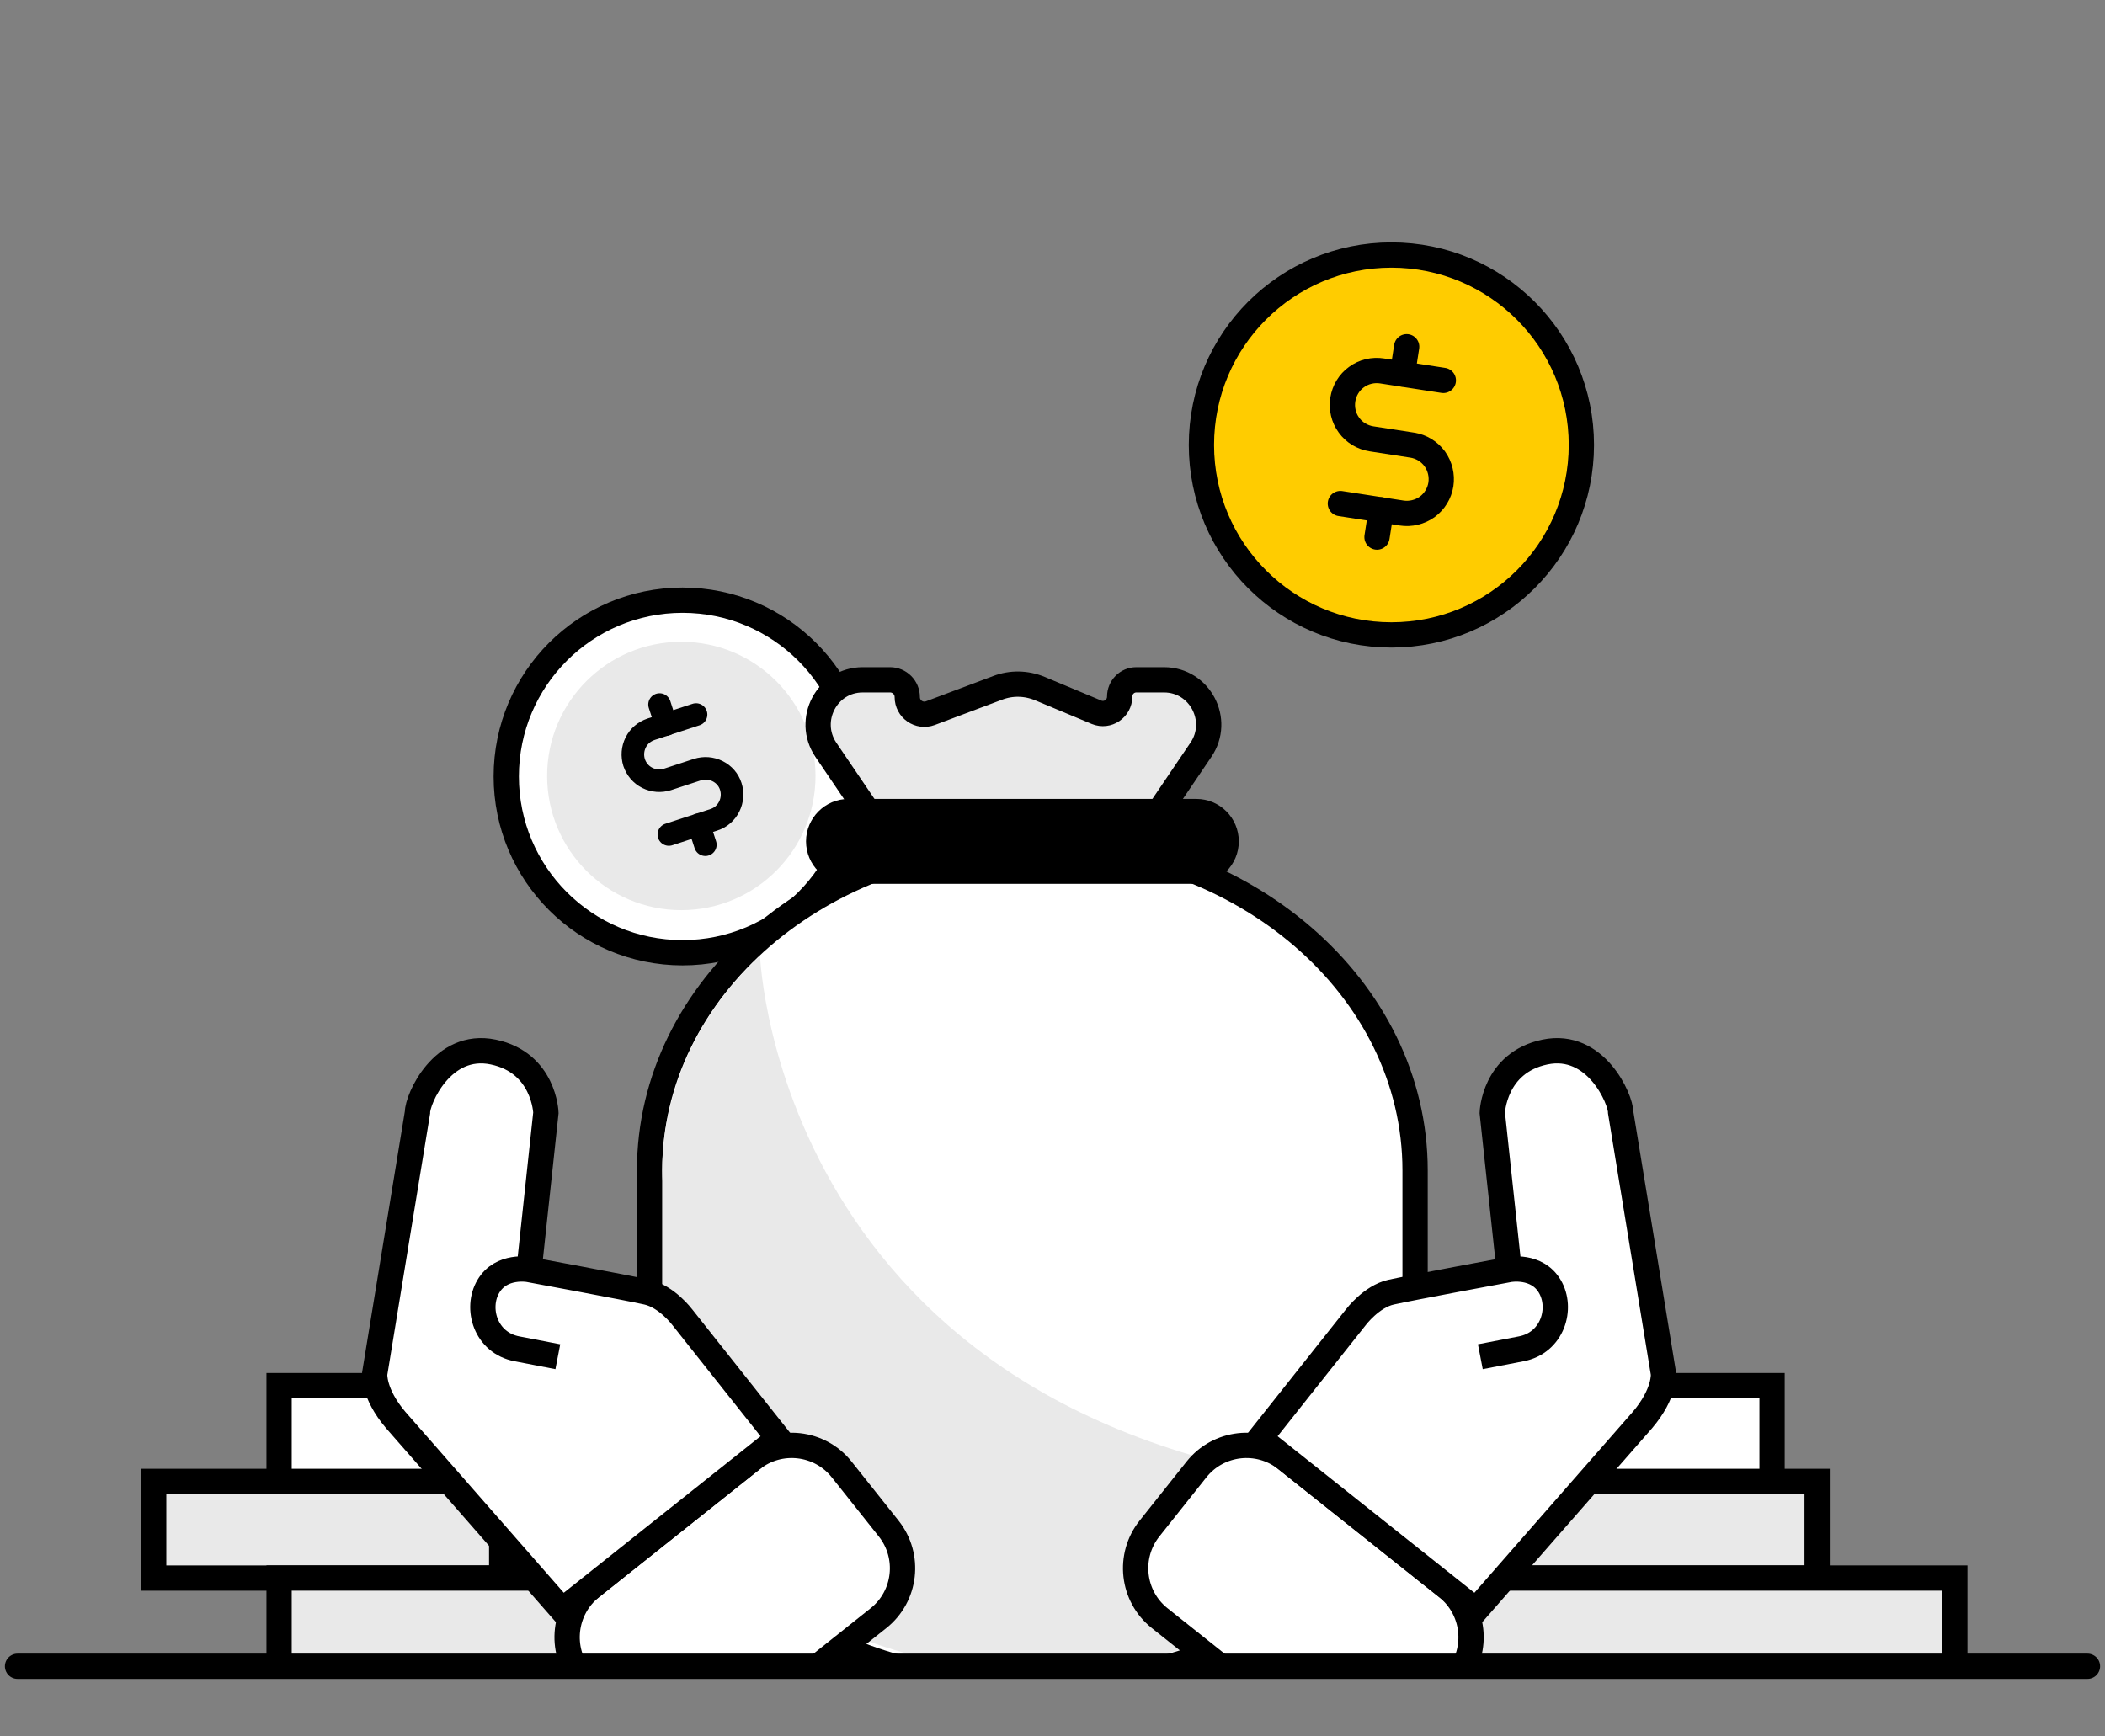
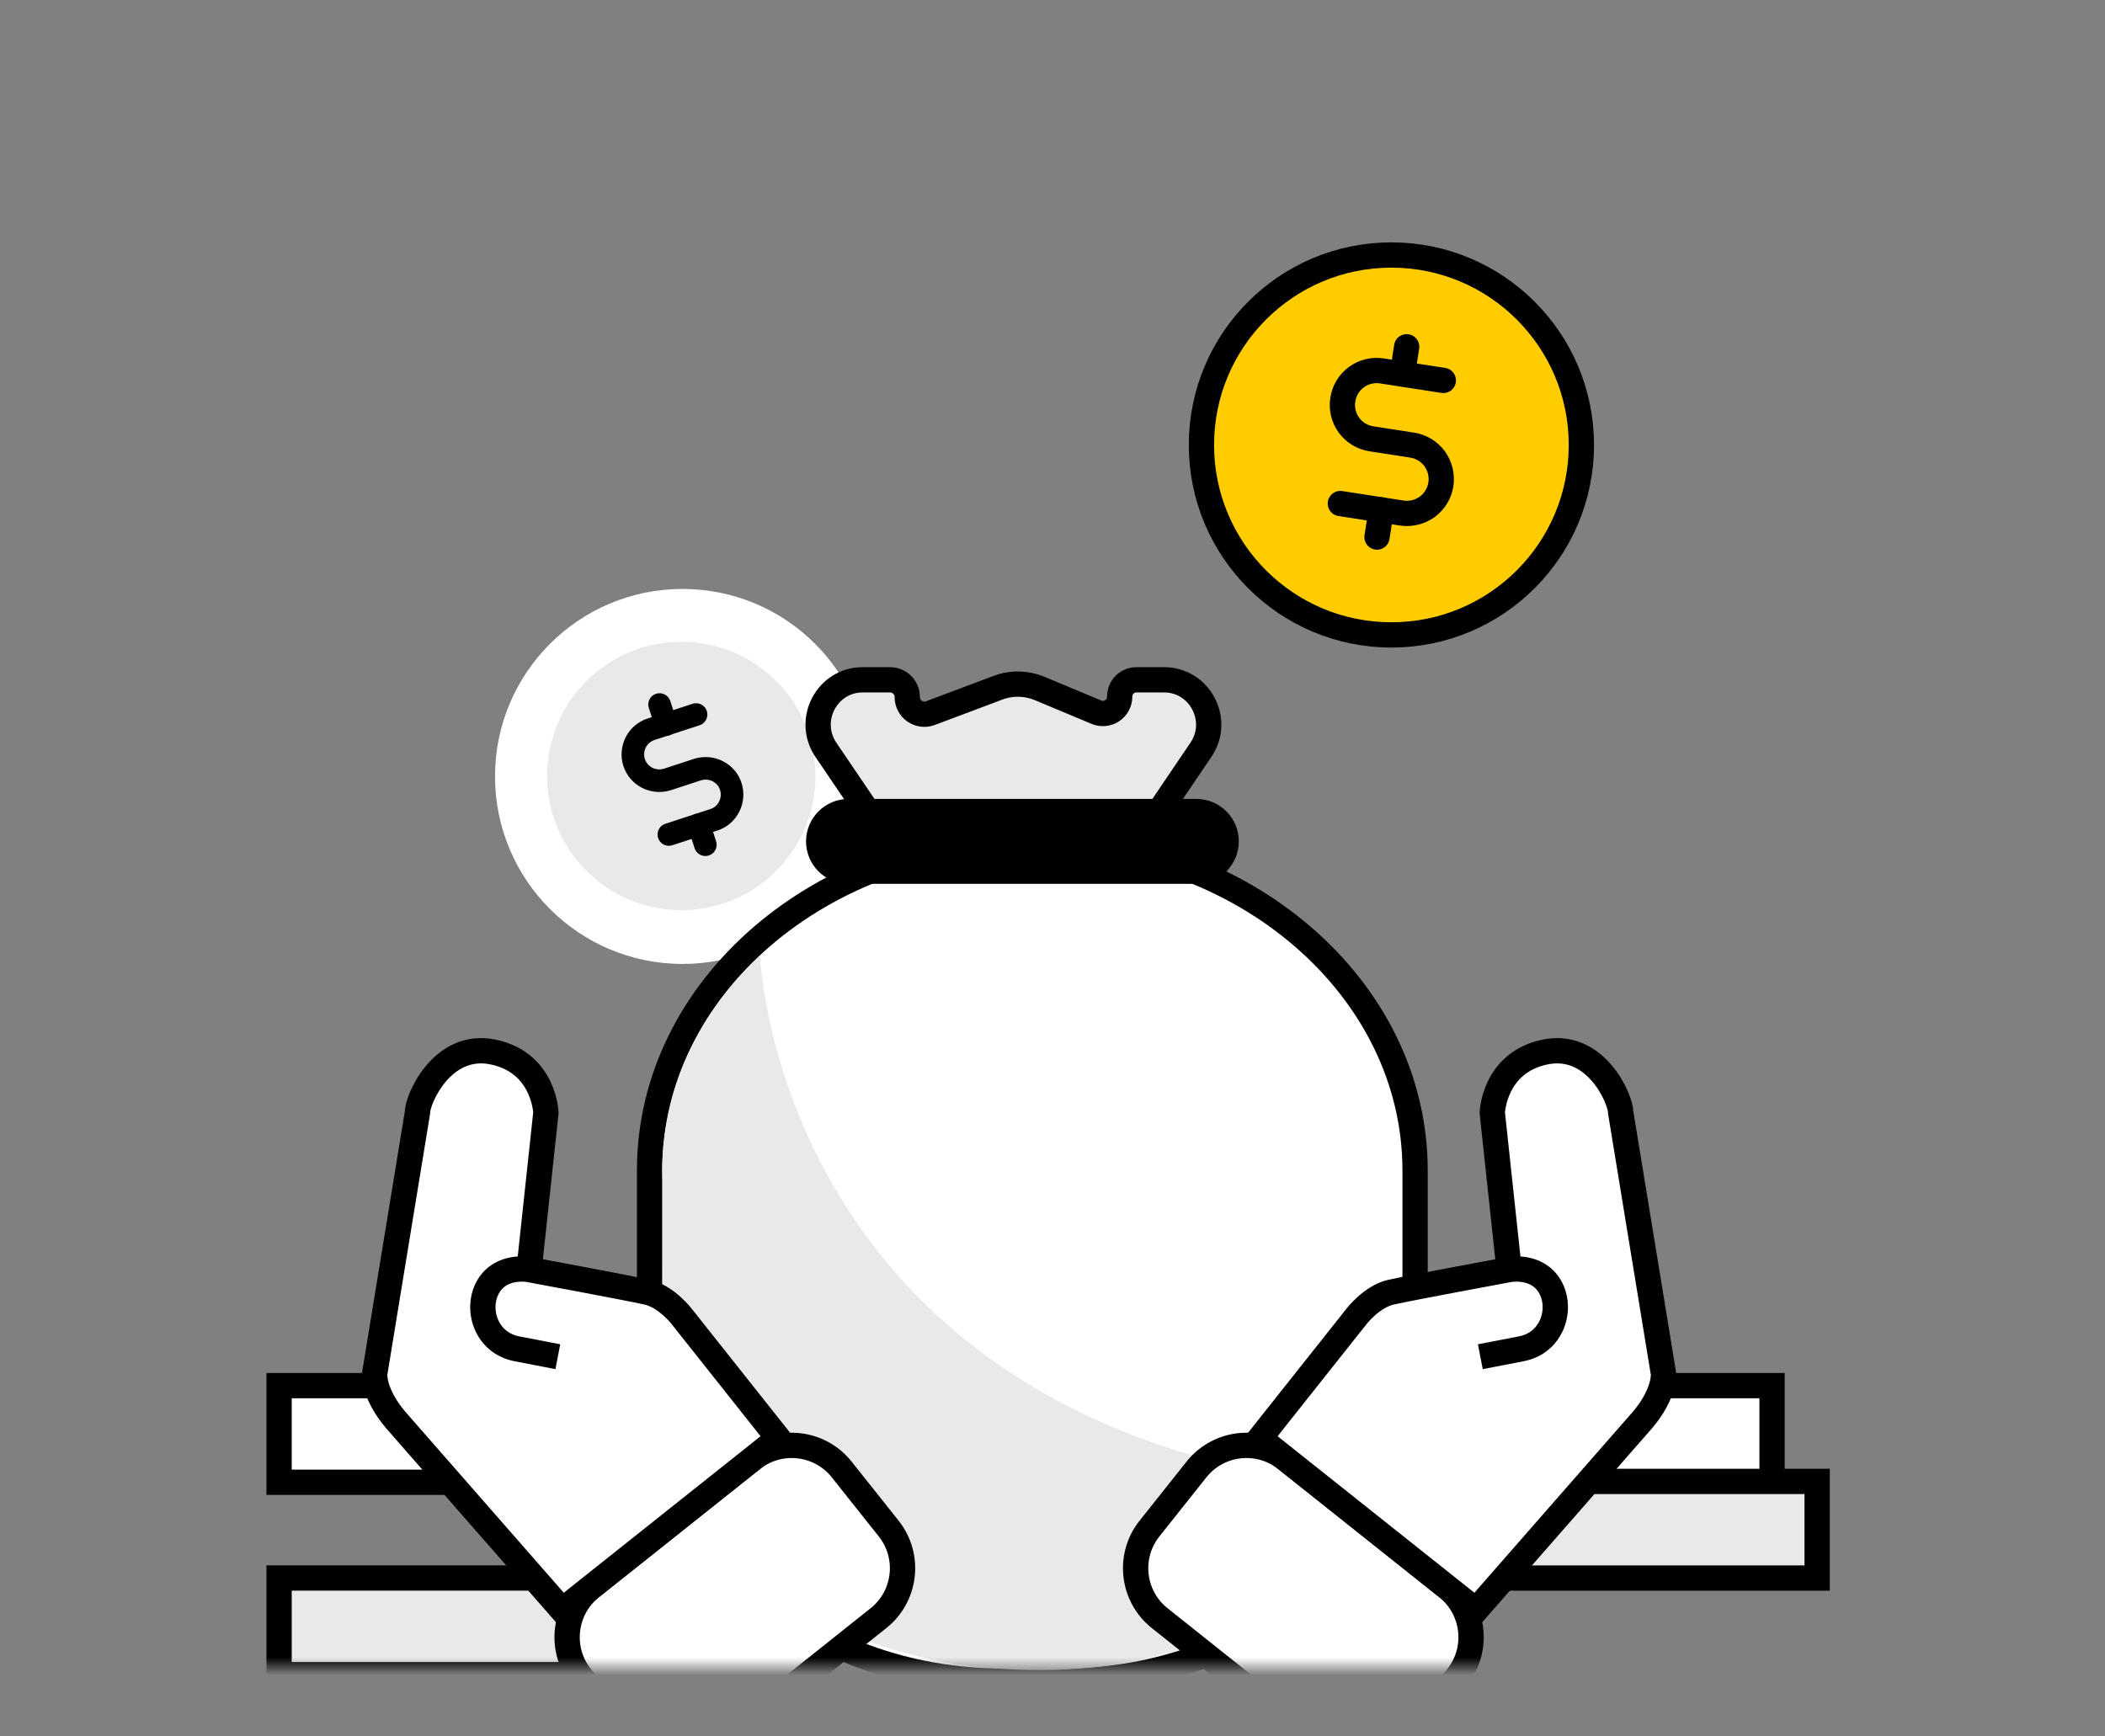
<svg xmlns="http://www.w3.org/2000/svg" width="120" height="99" viewBox="0 0 120 99" fill="none">
  <rect x="0" y="0" width="120" height="99" fill="#808080" stroke="none" />
  <g clip-path="url(#clip0_2_7840)">
    <mask id="mask0_2_7840" style="mask-type:alpha" maskUnits="userSpaceOnUse" x="-1" y="10" width="132" height="85">
      <rect x="-1" y="10" width="132" height="85" fill="#C4C4C4" />
    </mask>
    <g mask="url(#mask0_2_7840)">
      <path d="M38.91 54.958C44.814 54.958 49.6 50.172 49.6 44.268C49.6 38.364 44.814 33.578 38.91 33.578C33.006 33.578 28.22 38.364 28.22 44.268C28.22 50.172 33.006 54.958 38.91 54.958Z" fill="white" />
-       <path d="M38.91 54.319C44.46 54.319 48.96 49.819 48.96 44.269C48.96 38.718 44.46 34.219 38.91 34.219C33.359 34.219 28.86 38.718 28.86 44.269C28.86 49.819 33.359 54.319 38.91 54.319Z" fill="white" stroke="black" stroke-width="1.441" />
      <path d="M38.84 51.89C43.065 51.89 46.49 48.465 46.49 44.24C46.49 40.015 43.065 36.59 38.84 36.59C34.615 36.59 31.19 40.015 31.19 44.24C31.19 48.465 34.615 51.89 38.84 51.89Z" fill="#E9E9E9" />
      <path d="M37.6 40.168L37.97 41.308" stroke="black" stroke-width="1.287" stroke-linecap="round" stroke-linejoin="round" />
      <path d="M39.84 47.02L40.21 48.16" stroke="black" stroke-width="1.287" stroke-linecap="round" stroke-linejoin="round" />
      <path d="M38.13 47.578L40.7 46.738C41.08 46.618 41.39 46.348 41.57 45.988C41.75 45.628 41.78 45.218 41.66 44.838C41.54 44.458 41.27 44.148 40.91 43.968C40.55 43.788 40.14 43.758 39.76 43.878L38.05 44.438C37.67 44.558 37.26 44.528 36.9 44.348C36.54 44.168 36.28 43.858 36.15 43.478C36.03 43.098 36.06 42.688 36.24 42.328C36.42 41.968 36.73 41.708 37.11 41.578L39.68 40.738" stroke="black" stroke-width="1.287" stroke-linecap="round" stroke-linejoin="round" />
      <path d="M79.32 36.199C85.301 36.199 90.15 31.35 90.15 25.369C90.15 19.388 85.301 14.539 79.32 14.539C73.338 14.539 68.49 19.388 68.49 25.369C68.49 31.35 73.338 36.199 79.32 36.199Z" fill="#FFCC00" stroke="black" stroke-width="1.441" />
      <path d="M80.19 19.77L79.95 21.32" stroke="black" stroke-width="1.441" stroke-linecap="round" stroke-linejoin="round" />
      <path d="M78.74 29.07L78.499 30.62" stroke="black" stroke-width="1.441" stroke-linecap="round" stroke-linejoin="round" />
      <path d="M76.41 28.709L79.9 29.249C80.41 29.329 80.94 29.199 81.36 28.899C81.78 28.589 82.06 28.129 82.14 27.619C82.22 27.109 82.09 26.579 81.79 26.159C81.48 25.739 81.02 25.459 80.51 25.379L78.18 25.019C77.67 24.939 77.2 24.659 76.9 24.239C76.59 23.819 76.47 23.289 76.55 22.779C76.63 22.269 76.91 21.799 77.33 21.499C77.75 21.189 78.28 21.069 78.79 21.149L82.28 21.689" stroke="black" stroke-width="1.441" stroke-linecap="round" stroke-linejoin="round" />
      <path d="M50.71 48.098C51.34 49.038 52.4 49.598 53.52 49.598H62.03C63.16 49.598 64.21 49.038 64.84 48.098L68.46 42.748C69.61 41.058 68.4 38.758 66.36 38.758H64.78C64.25 38.758 63.83 39.188 63.83 39.718C63.83 40.398 63.14 40.868 62.51 40.608L59.28 39.258C58.51 38.938 57.65 38.918 56.87 39.218L53.04 40.658C52.4 40.898 51.72 40.428 51.72 39.738C51.72 39.198 51.28 38.758 50.74 38.758H49.18C47.14 38.758 45.94 41.048 47.08 42.748L50.71 48.098Z" fill="#E9E9E9" stroke="black" stroke-width="1.441" />
      <path d="M37.03 66.731V78.431C37.03 88.051 46.06 95.851 57.2 95.851H60.5C71.64 95.851 80.67 88.051 80.67 78.431V66.731C80.67 56.331 70.9 47.891 58.85 47.891C46.8 47.891 37.03 56.321 37.03 66.731Z" fill="white" stroke="black" stroke-width="1.441" />
      <path d="M48.37 46.27H68.2C69.14 46.27 69.9 47.029 69.9 47.969C69.9 48.91 69.14 49.669 68.2 49.669H48.37C47.43 49.669 46.67 48.91 46.67 47.969C46.67 47.039 47.43 46.27 48.37 46.27Z" fill="black" stroke="black" stroke-width="1.441" />
      <path d="M43.33 54.5C43.33 54.5 44.32 82.53 79.73 85.01C79.73 85.01 72.64 96.89 55.69 95.02C55.69 95.02 38.65 93.77 37.81 78.88L37.78 67.4C37.78 67.4 37.03 60.32 43.33 54.5Z" fill="#E9E9E9" />
      <path d="M35.18 79H15.91V84.51H35.18V79Z" fill="white" stroke="black" stroke-width="1.441" />
-       <path d="M28.6 84.461H8.76V89.971H28.6V84.461Z" fill="#E9E9E9" stroke="black" stroke-width="1.441" />
      <path d="M35.18 89.969H15.91V95.479H35.18V89.969Z" fill="#E9E9E9" stroke="black" stroke-width="1.441" />
      <path d="M101.02 79H81.75V84.51H101.02V79Z" fill="white" stroke="black" stroke-width="1.441" />
      <path d="M103.589 84.461H84.319V89.971H103.589V84.461Z" fill="#E9E9E9" stroke="black" stroke-width="1.441" />
-       <path d="M111.44 89.969H82.49V95.479H111.44V89.969Z" fill="#E9E9E9" stroke="black" stroke-width="1.441" />
      <path d="M33.12 95.607L35.8 98.977C37.05 100.547 39.34 100.807 40.91 99.557L50.08 92.257C51.65 91.007 51.91 88.717 50.66 87.147L47.98 83.777C46.73 82.207 44.44 81.947 42.87 83.197L33.7 90.497C32.13 91.747 31.87 94.037 33.12 95.607Z" fill="white" stroke="black" stroke-width="1.443" stroke-miterlimit="10" />
      <path d="M30.16 72.381L31.12 63.441C31.12 63.441 31.03 60.591 28.12 59.981C25.21 59.371 23.79 62.691 23.8 63.421L21.36 78.321C21.36 78.321 21.26 79.431 22.56 80.961L32.05 91.801L44.37 82.001L38.89 75.091C38.89 75.091 38.01 73.921 36.89 73.671C35.77 73.421 30.16 72.381 30.16 72.381C30.16 72.381 28.58 72.081 27.84 73.341C27.1 74.591 27.68 76.561 29.47 76.901L31.8 77.351" fill="white" />
      <path d="M30.16 72.381L31.12 63.441C31.12 63.441 31.03 60.591 28.12 59.981C25.21 59.371 23.79 62.691 23.8 63.421L21.36 78.321C21.36 78.321 21.26 79.431 22.56 80.961L32.05 91.801L44.37 82.001L38.89 75.091C38.89 75.091 38.01 73.921 36.89 73.671C35.77 73.421 30.16 72.381 30.16 72.381ZM30.16 72.381C30.16 72.381 28.58 72.081 27.84 73.341C27.1 74.591 27.68 76.561 29.47 76.901L31.8 77.351" stroke="black" stroke-width="1.443" stroke-miterlimit="10" />
      <path d="M83.07 95.607L80.39 98.977C79.14 100.547 76.85 100.807 75.28 99.557L66.11 92.257C64.54 91.007 64.28 88.717 65.53 87.147L68.21 83.777C69.46 82.207 71.75 81.947 73.32 83.197L82.49 90.497C84.06 91.747 84.32 94.037 83.07 95.607Z" fill="white" stroke="black" stroke-width="1.443" stroke-miterlimit="10" />
      <path d="M86.03 72.381L85.07 63.441C85.07 63.441 85.16 60.591 88.07 59.981C90.98 59.371 92.4 62.691 92.39 63.421L94.83 78.321C94.83 78.321 94.93 79.431 93.63 80.961L84.14 91.801L71.82 82.001L77.3 75.091C77.3 75.091 78.18 73.921 79.3 73.671C80.42 73.421 86.03 72.381 86.03 72.381C86.03 72.381 87.61 72.081 88.35 73.341C89.09 74.591 88.51 76.561 86.72 76.901L84.39 77.351" fill="white" />
      <path d="M86.03 72.381L85.07 63.441C85.07 63.441 85.16 60.591 88.07 59.981C90.98 59.371 92.4 62.691 92.39 63.421L94.83 78.321C94.83 78.321 94.93 79.431 93.63 80.961L84.14 91.801L71.82 82.001L77.3 75.091C77.3 75.091 78.18 73.921 79.3 73.671C80.42 73.421 86.03 72.381 86.03 72.381ZM86.03 72.381C86.03 72.381 87.61 72.081 88.35 73.341C89.09 74.591 88.51 76.561 86.72 76.901L84.39 77.351" stroke="black" stroke-width="1.443" stroke-miterlimit="10" />
      <path d="M58.85 62.898V64.338" stroke="white" stroke-width="1.443" stroke-linecap="round" stroke-linejoin="round" />
      <path d="M58.85 71.539V72.979" stroke="white" stroke-width="1.443" stroke-linecap="round" stroke-linejoin="round" />
      <path d="M56.69 71.54H59.93C60.41 71.54 60.87 71.35 61.2 71.01C61.54 70.67 61.73 70.21 61.73 69.74C61.73 69.27 61.54 68.8 61.2 68.47C60.86 68.13 60.4 67.94 59.93 67.94H57.77C57.29 67.94 56.83 67.75 56.5 67.41C56.16 67.07 55.97 66.61 55.97 66.14C55.97 65.67 56.16 65.2 56.5 64.87C56.84 64.53 57.3 64.34 57.77 64.34H61.01" stroke="white" stroke-width="1.443" stroke-linecap="round" stroke-linejoin="round" />
    </g>
-     <path d="M1 95H119" stroke="black" stroke-width="1.441" stroke-linecap="round" />
  </g>
  <defs>
    <clipPath id="clip0_2_7840">
      <rect width="120" height="99" fill="white" />
    </clipPath>
  </defs>
</svg>